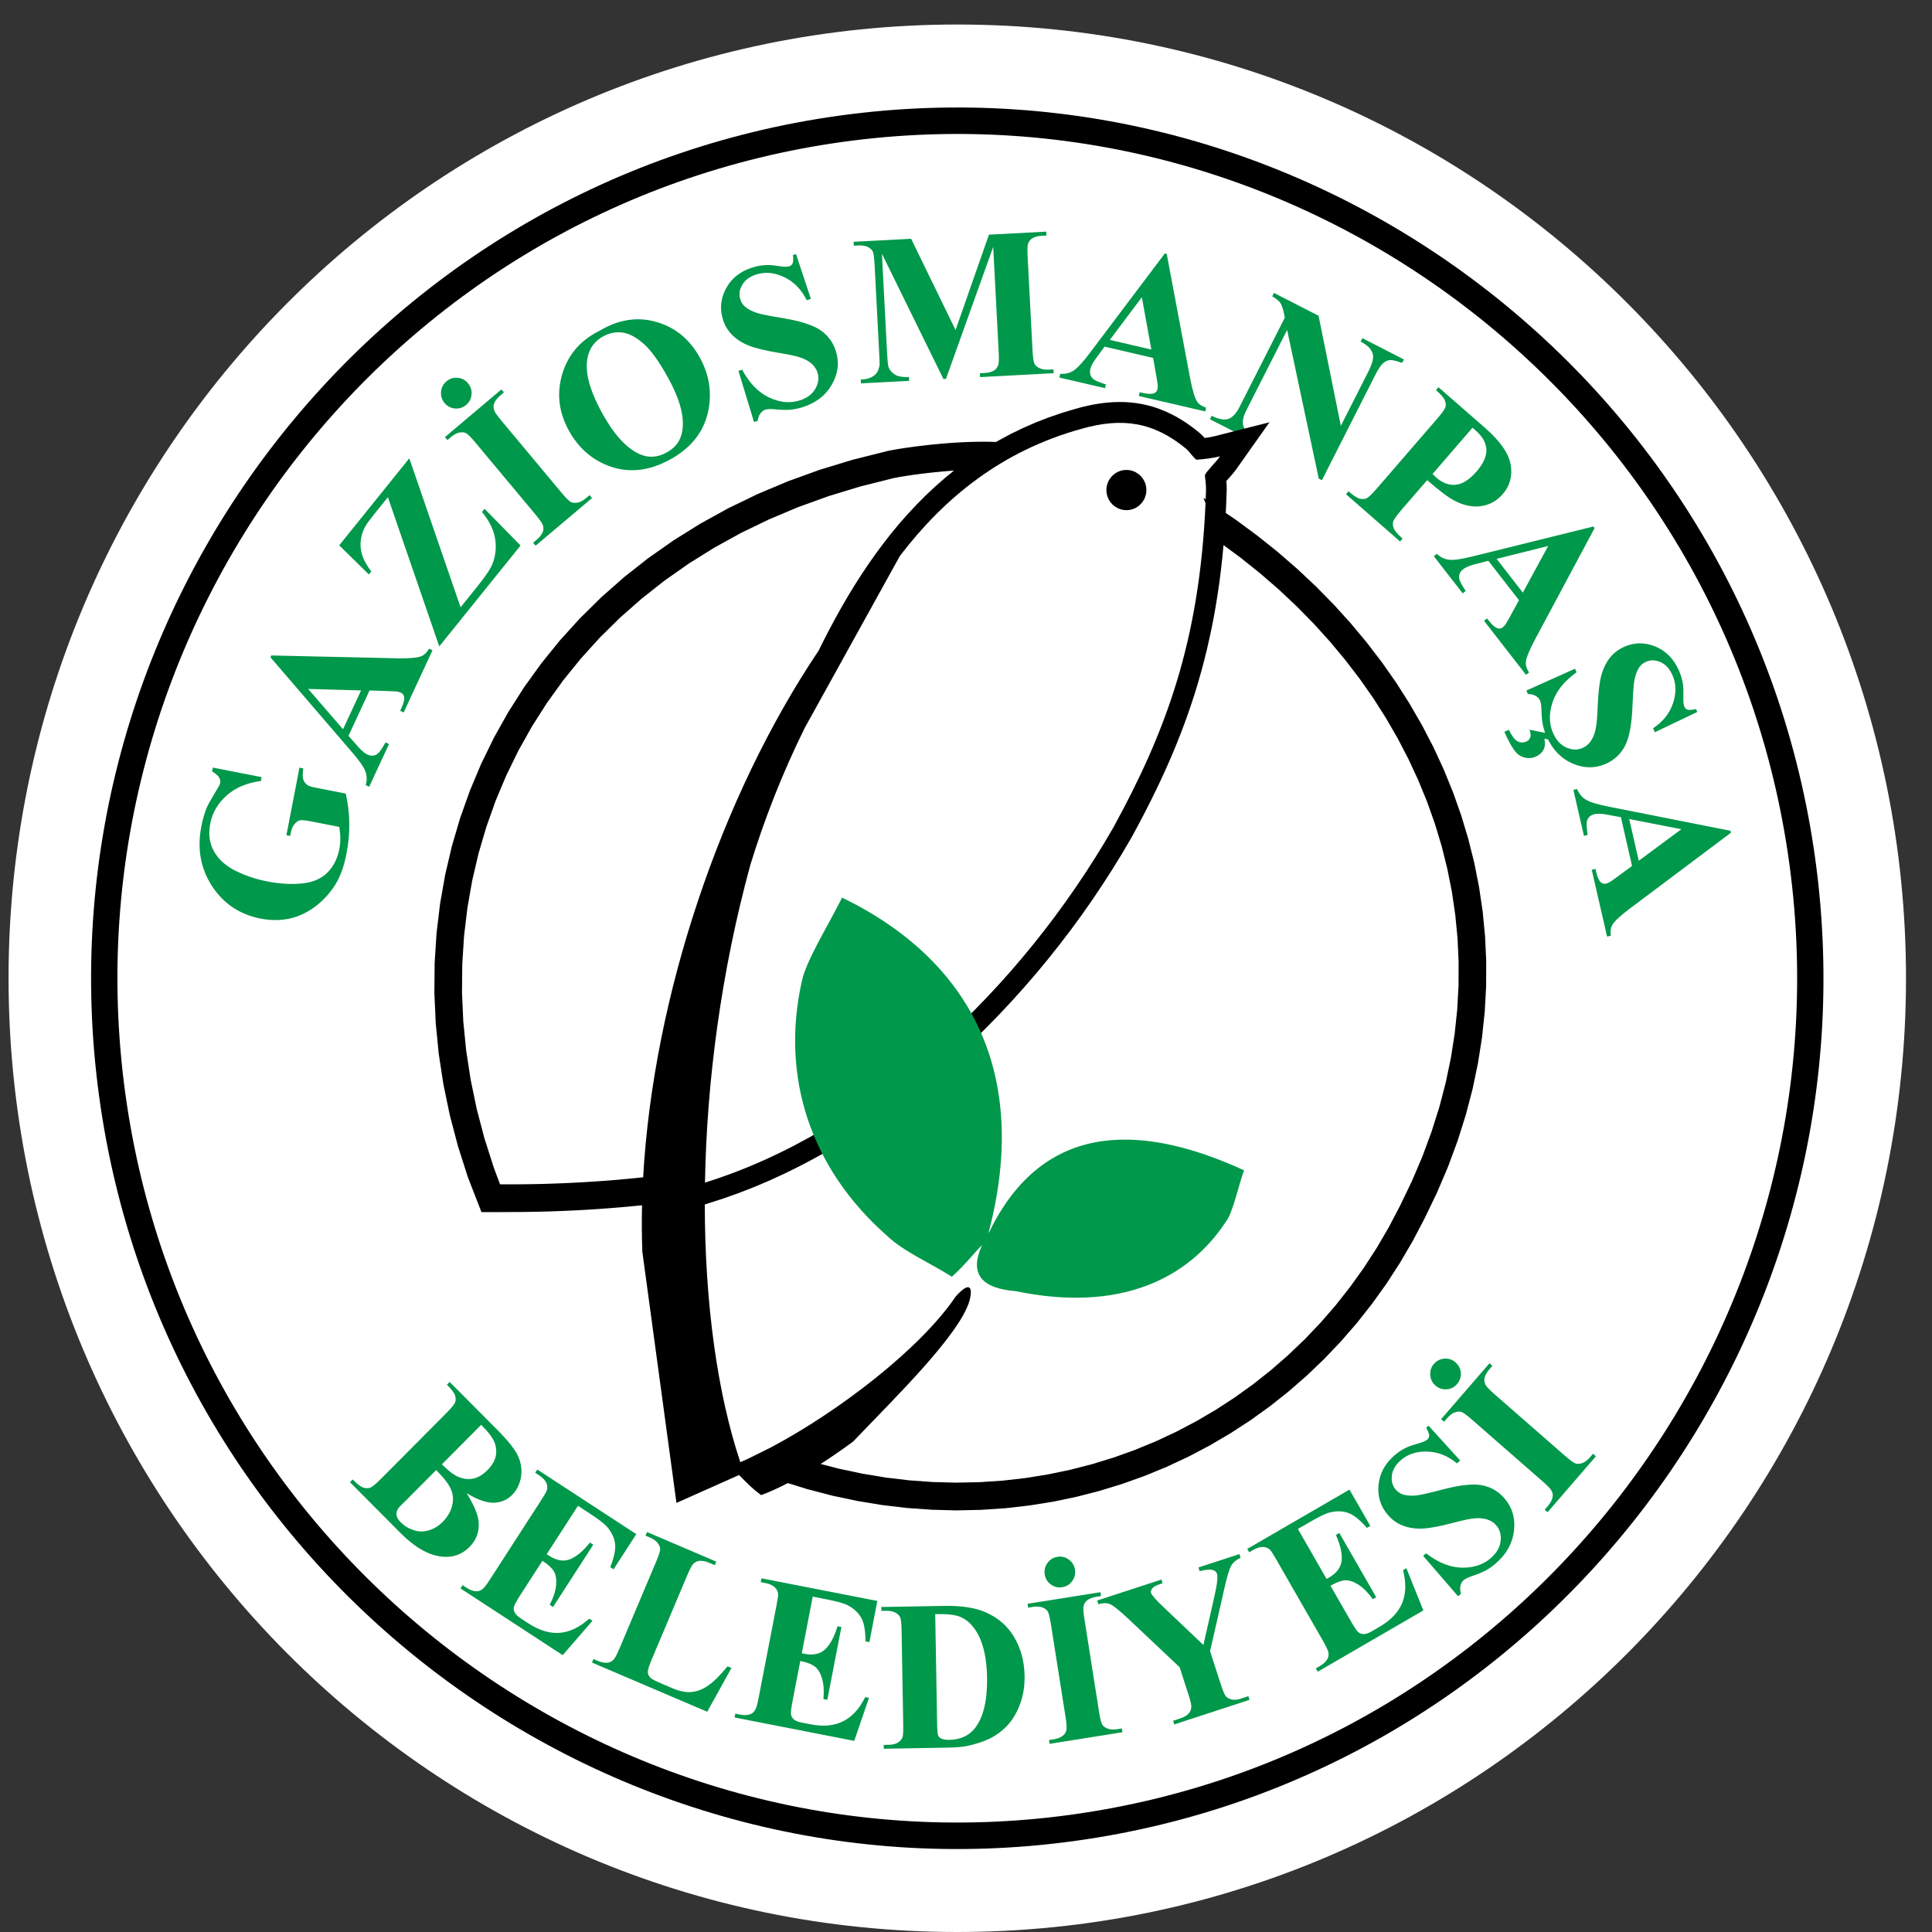
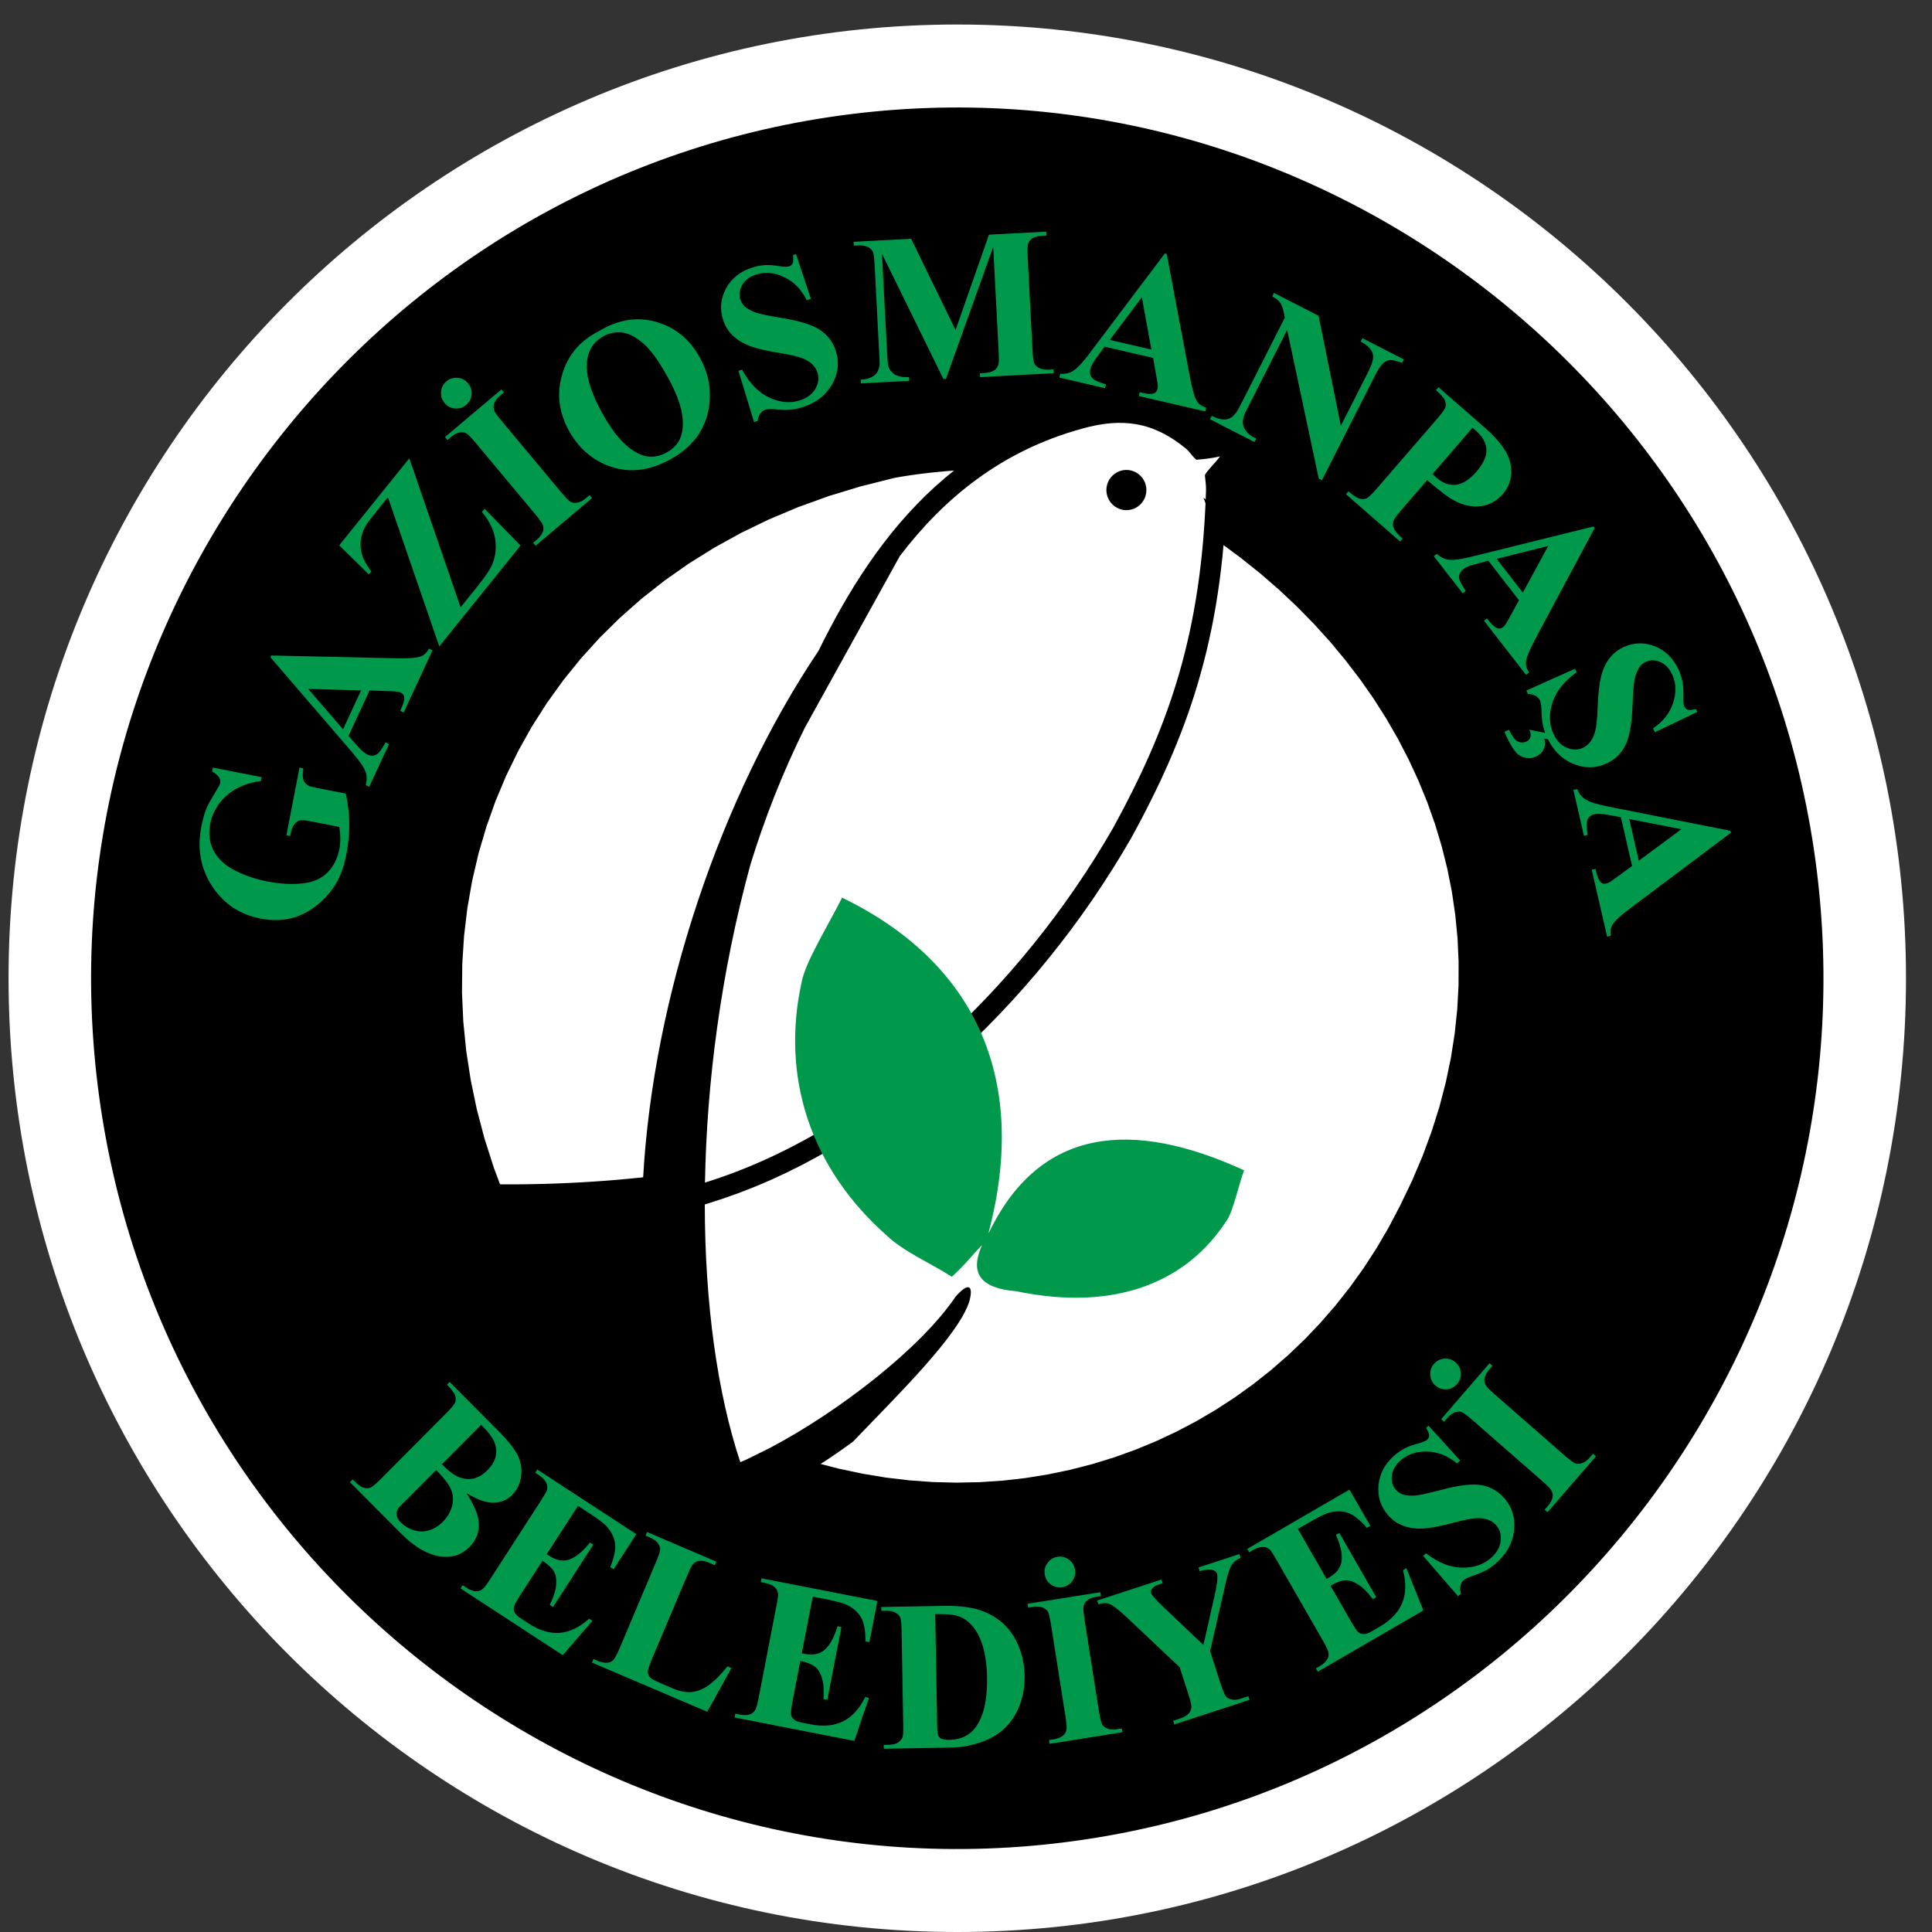
<svg xmlns="http://www.w3.org/2000/svg" version="1.1" id="Layer_1" x="0px" y="0px" width="800px" height="800px" viewBox="733.858 699.521 800 800" enable-background="new 733.858 699.521 800 800" xml:space="preserve">
  <rect x="733.858" y="699.521" width="800" height="800" fill="#333333" stroke="none" />
  <path fill="#FFFFFF" d="M1130.244,709.672c216.932,0,392.847,176.851,392.847,394.926c0,218.069-175.915,394.923-392.847,394.923  c-216.925,0-392.843-176.854-392.843-394.923C737.401,886.523,913.319,709.672,1130.244,709.672" />
  <path d="M1081.698,747.366c195.726-26.884,377.156,111.669,403.901,308.43c26.739,196.764-111.081,379.156-306.806,406.04  c-195.724,26.883-377.16-111.675-403.902-308.429C748.15,956.649,885.976,774.248,1081.698,747.366" />
-   <path fill="#FFFFFF" d="M1083.175,758.226c189.767-26.061,365.698,108.276,391.626,299.058  c25.921,190.776-107.713,367.625-297.48,393.681c-189.771,26.066-365.703-108.265-391.626-299.039  C759.767,961.143,893.401,784.292,1083.175,758.226" />
  <path fill="#00984A" d="M1412.437,1055.937l17.641-13.058l-21.605-4.228L1412.437,1055.937z M1409.658,1058.101l-4.624-20.201  l-6.104-1.119c-2.035-0.366-3.646-0.401-4.846-0.121c-1.602,0.366-2.628,1.292-3.076,2.765c-0.288,0.855-0.186,2.799,0.263,5.835  l-1.541,0.356l-4.363-19.025l1.547-0.356c0.783,1.979,2.019,3.48,3.713,4.467c1.68,1.005,4.914,1.98,9.693,2.905l50.103,9.923  l0.179,0.804l-41.91,31.447c-3.982,2.999-6.39,5.259-7.235,6.784c-0.66,1.179-0.847,2.646-0.594,4.417l-1.54,0.366l-6.366-27.681  l1.554-0.356l0.252,1.144c0.508,2.216,1.188,3.708,2.019,4.447c0.592,0.531,1.305,0.689,2.137,0.489  c0.505-0.115,0.997-0.314,1.496-0.616c0.248-0.106,1.188-0.78,2.855-1.993L1409.658,1058.101z M1375.867,1003.393l1.159,2.598  l-3.691-0.558c0.439,1.692,0.329,3.173-0.308,4.467c-0.643,1.269-1.72,2.258-3.254,2.95c-1.347,0.6-2.786,0.757-4.276,0.433  c-1.482-0.298-2.729-1.001-3.738-2.057c-1.534-1.721-3.194-4.595-4.974-8.681l1.856-0.829c1.26,2.585,2.472,4.182,3.65,4.799  c1.171,0.583,2.39,0.601,3.695,0.007c0.803-0.356,1.313-0.949,1.559-1.805c0.253-0.863,0.118-1.865-0.392-3.028L1375.867,1003.393z   M1436.664,994.331l-17.583,8.398l-0.729-1.64c4.135-2.746,6.897-6.227,8.286-10.448c1.382-4.206,1.307-8.043-0.238-11.515  c-1.185-2.696-2.846-4.513-4.964-5.435c-2.135-0.935-4.134-0.984-5.999-0.138c-1.161,0.512-2.103,1.269-2.762,2.23  c-0.909,1.309-1.575,3.091-2.033,5.312c-0.324,1.63-0.577,5.183-0.805,10.644c-0.29,7.658-1.321,13.178-3.076,16.59  c-1.762,3.386-4.407,5.86-7.914,7.44c-4.468,1.989-9.084,1.951-13.838-0.089c-4.753-2.066-8.33-5.781-10.702-11.157  c-0.745-1.68-1.298-3.367-1.627-5.025c-0.313-1.656-0.511-3.829-0.56-6.518c-0.049-1.504-0.253-2.656-0.61-3.46  c-0.306-0.686-0.88-1.309-1.744-1.833c-0.863-0.531-1.934-0.783-3.231-0.783l-0.632-1.456l20.13-9.021l0.654,1.463  c-5.16,3.702-8.479,7.85-9.99,12.509c-1.507,4.635-1.433,8.874,0.264,12.694c1.312,2.955,3.159,4.935,5.533,5.983  c2.37,1.041,4.624,1.083,6.743,0.133c1.271-0.571,2.34-1.45,3.22-2.655c0.874-1.205,1.552-2.713,2-4.568  c0.458-1.85,0.763-4.887,0.933-9.132c0.22-5.942,0.701-10.354,1.441-13.251c0.726-2.889,1.879-5.366,3.44-7.439  c1.56-2.072,3.593-3.673,6.084-4.788c4.241-1.904,8.564-1.948,12.946-0.158c4.381,1.813,7.619,5.102,9.727,9.862  c0.771,1.744,1.322,3.523,1.627,5.339c0.229,1.388,0.322,3.158,0.245,5.316c-0.059,2.157,0.059,3.605,0.372,4.305  c0.308,0.688,0.755,1.136,1.358,1.333c0.582,0.221,1.763,0.139,3.499-0.244L1436.664,994.331z M1364.436,944.917l10.498-19.321  l-21.36,5.339L1364.436,944.917z M1362.834,948.056l-12.693-16.34l-5.997,1.583c-1.998,0.531-3.475,1.183-4.441,1.945  c-1.299,1.016-1.837,2.291-1.627,3.82c0.103,0.886,1.019,2.605,2.693,5.161l-1.234,0.989l-11.963-15.38l1.252-0.984  c1.54,1.456,3.289,2.283,5.235,2.465c1.949,0.191,5.297-0.298,10.017-1.499l49.577-12.283l0.499,0.654l-24.776,46.31  c-2.337,4.406-3.565,7.476-3.692,9.225c-0.102,1.337,0.339,2.752,1.321,4.25l-1.256,0.977l-17.385-22.373l1.237-0.974l0.72,0.915  c1.391,1.796,2.635,2.861,3.702,3.181c0.746,0.226,1.459,0.074,2.152-0.46c0.391-0.322,0.762-0.716,1.085-1.195  c0.169-0.209,0.745-1.211,1.754-3.016L1362.834,948.056z M1343.582,876.641l-16.545,19.149c0.683,0.67,1.193,1.159,1.565,1.491  c2.642,2.3,5.354,3.289,8.15,2.957c2.797-0.325,5.643-2.148,8.499-5.462c2.848-3.287,4.204-6.324,4.094-9.097  c-0.11-2.773-1.586-5.392-4.426-7.879L1343.582,876.641z M1324.825,898.339l-10.627,12.277c-2.066,2.398-3.22,4.03-3.451,4.91  c-0.254,0.874-0.159,1.833,0.267,2.846c0.424,1.031,1.625,2.416,3.625,4.16l-1.034,1.203l-22.404-19.572l1.035-1.206  c2.049,1.789,3.591,2.799,4.661,3.045c1.049,0.251,1.98,0.209,2.803-0.14c0.822-0.366,2.264-1.738,4.34-4.136l24.858-28.749  c2.062-2.389,3.231-4.03,3.482-4.901c0.24-0.89,0.145-1.825-0.269-2.833c-0.405-1.021-1.627-2.411-3.645-4.175l1.034-1.208  l19.226,16.79c6.331,5.523,9.872,10.624,10.669,15.289c0.796,4.67-0.289,8.707-3.221,12.108c-2.49,2.881-5.502,4.554-9.051,5.043  c-3.542,0.5-7.186-0.255-10.963-2.226C1333.618,905.557,1329.841,902.708,1324.825,898.339 M1279.847,830.265l9.228,45.584  l11.396-22.487c1.576-3.132,2.22-5.478,1.883-7.05c-0.476-2.108-2.171-3.886-5.086-5.319l0.729-1.439l17.183,8.8l-0.727,1.44  c-2.356-0.844-4.002-1.228-4.992-1.176c-0.975,0.059-1.939,0.499-2.873,1.299c-0.932,0.797-2.031,2.44-3.279,4.902l-22.072,43.553  l-1.307-0.665l-13.099-61.573l-16.862,33.251c-1.524,3.011-1.879,5.375-1.023,7.139c0.812,1.758,2.127,3.092,3.871,3.995  l1.238,0.625l-0.722,1.425l-18.456-9.449l0.722-1.422c2.881,1.439,5.169,1.857,6.889,1.282c1.72-0.574,3.271-2.239,4.677-5.026  l18.716-36.912l-0.403-1.973c-0.408-1.941-0.917-3.348-1.542-4.236c-0.61-0.858-1.712-1.717-3.273-2.582l0.722-1.44  L1279.847,830.265z M1210.61,844.255l-3.938-21.658l-13.263,17.673L1210.61,844.255z M1211.333,847.719l-20.102-4.668l-3.666,5.018  c-1.212,1.673-1.958,3.111-2.23,4.327c-0.372,1.604,0,2.937,1.119,3.985c0.627,0.635,2.422,1.392,5.339,2.322l-0.356,1.55  l-18.929-4.396l0.373-1.555c2.101,0.158,3.98-0.302,5.607-1.391c1.627-1.083,3.934-3.587,6.847-7.504l30.836-40.91l0.806,0.184  l9.724,51.671c0.951,4.898,1.916,8.071,2.899,9.51c0.764,1.101,1.999,1.917,3.694,2.467l-0.357,1.555l-27.519-6.386l0.354-1.562  l1.135,0.263c2.202,0.516,3.829,0.559,4.856,0.15c0.729-0.308,1.186-0.884,1.382-1.729c0.118-0.507,0.152-1.039,0.1-1.614  c0-0.278-0.169-1.422-0.524-3.464L1211.333,847.719z M1129.535,836.171l13.824-39.481l23.723-1.25l0.087,1.607l-1.882,0.105  c-1.729,0.086-3.09,0.453-4.085,1.117c-0.702,0.451-1.236,1.159-1.625,2.116c-0.281,0.715-0.34,2.53-0.194,5.426l2.009,38.651  c0.169,2.994,0.424,4.858,0.777,5.602c0.358,0.731,1.035,1.34,2.035,1.857c1.006,0.523,2.32,0.74,3.965,0.654l1.896-0.104  l0.085,1.588l-30.464,1.614l-0.088-1.597l1.896-0.108c1.73-0.083,3.085-0.46,4.095-1.131c0.684-0.426,1.229-1.151,1.617-2.165  c0.261-0.694,0.339-2.522,0.177-5.476l-2.263-43.432l-19.568,54.648l-1.043,0.052l-25.474-51.889l2.151,41.284  c0.15,2.878,0.313,4.654,0.497,5.311c0.441,1.415,1.327,2.556,2.625,3.396c1.297,0.833,3.268,1.201,5.937,1.06l0.088,1.59  l-19.968,1.055l-0.083-1.596l0.604-0.028c1.292-0.049,2.483-0.332,3.577-0.834c1.091-0.499,1.908-1.153,2.447-1.911  c0.538-0.785,0.92-1.867,1.169-3.23c0.043-0.327-0.007-1.796-0.147-4.42l-1.924-37.097c-0.156-2.968-0.42-4.8-0.768-5.515  c-0.365-0.724-1.038-1.342-2.04-1.857c-1.007-0.502-2.331-0.715-3.957-0.626l-1.845,0.095l-0.09-1.606l23.819-1.252  L1129.535,836.171z M1063.472,804.732l6.152,18.564l-1.713,0.533c-2.203-4.459-5.308-7.632-9.299-9.536  c-3.991-1.891-7.781-2.295-11.41-1.174c-2.795,0.859-4.792,2.291-5.961,4.304c-1.188,1.998-1.478,3.987-0.875,5.951  c0.372,1.238,1.002,2.262,1.872,3.044c1.182,1.058,2.856,1.943,5,2.667c1.569,0.517,5.043,1.223,10.41,2.096  c7.517,1.23,12.842,2.93,16.002,5.102c3.124,2.171,5.25,5.101,6.375,8.799c1.424,4.694,0.835,9.301-1.769,13.791  c-2.611,4.502-6.725,7.607-12.321,9.328c-1.755,0.542-3.48,0.869-5.144,1.002c-1.679,0.113-3.857,0.032-6.517-0.227  c-1.488-0.14-2.647-0.076-3.489,0.182c-0.722,0.22-1.395,0.715-2.021,1.508c-0.625,0.804-1.013,1.839-1.162,3.131l-1.529,0.463  l-6.444-21.196l1.525-0.459c3.022,5.591,6.716,9.411,11.134,11.485c4.398,2.074,8.579,2.503,12.564,1.282  c3.071-0.94,5.256-2.547,6.577-4.788c1.319-2.242,1.632-4.492,0.962-6.716c-0.406-1.325-1.155-2.504-2.227-3.544  c-1.083-1.009-2.491-1.873-4.27-2.546c-1.781-0.677-4.73-1.358-8.902-2.04c-5.844-0.95-10.143-1.966-12.906-3.055  c-2.774-1.073-5.074-2.53-6.929-4.345c-1.854-1.8-3.196-4.019-3.991-6.644c-1.356-4.467-0.868-8.795,1.424-12.943  c2.325-4.145,5.967-6.981,10.931-8.505c1.811-0.549,3.634-0.882,5.465-0.966c1.396-0.056,3.159,0.067,5.271,0.408  c2.122,0.323,3.579,0.367,4.299,0.136c0.719-0.218,1.216-0.617,1.487-1.176c0.292-0.574,0.356-1.747,0.181-3.53L1063.472,804.732z   M983.539,838.856c-4.678,2.598-6.898,6.989-6.707,13.146c0.191,5.023,2.327,11.232,6.379,18.612  c4.84,8.758,9.932,14.376,15.304,16.863c3.748,1.742,7.549,1.533,11.393-0.605c2.586-1.449,4.4-3.28,5.44-5.503  c1.311-2.847,1.612-6.384,0.883-10.622c-0.719-4.234-2.65-9.203-5.795-14.898c-3.748-6.807-7.184-11.536-10.292-14.185  c-3.114-2.678-6.02-4.16-8.744-4.475C988.696,836.896,986.072,837.441,983.539,838.856 M981.744,836.701  c7.962-4.849,15.895-6.138,23.774-3.906c7.88,2.241,13.927,7.168,18.123,14.792c3.595,6.516,4.87,13.296,3.804,20.349  c-1.408,9.38-6.691,16.62-15.865,21.721c-9.177,5.119-18.007,5.939-26.487,2.475c-6.69-2.748-11.912-7.5-15.663-14.275  c-4.208-7.633-5.127-15.432-2.766-23.379C969.016,846.504,974.039,840.576,981.744,836.701 M918.718,857.434  c1.343-1.134,2.89-1.619,4.628-1.473c1.737,0.147,3.172,0.908,4.298,2.261c1.128,1.351,1.622,2.896,1.466,4.64  c-0.147,1.754-0.903,3.203-2.237,4.327c-1.348,1.131-2.879,1.621-4.628,1.474c-1.731-0.146-3.17-0.908-4.303-2.258  c-1.126-1.347-1.607-2.896-1.457-4.653C916.632,860.009,917.379,858.563,918.718,857.434 M977.989,904.54l1.021,1.218  l-23.381,19.731l-1.018-1.229l1.487-1.25c1.292-1.09,2.139-2.214,2.542-3.338c0.316-0.792,0.316-1.69-0.009-2.714  c-0.194-0.733-1.233-2.224-3.127-4.493L930.823,882.9c-1.921-2.305-3.247-3.638-3.967-4.01c-0.719-0.374-1.622-0.467-2.724-0.269  c-1.093,0.185-2.276,0.822-3.526,1.868l-1.49,1.255l-1.025-1.226l23.387-19.734l1.029,1.24l-1.492,1.257  c-1.292,1.089-2.151,2.196-2.55,3.32c-0.306,0.809-0.322,1.7-0.017,2.741c0.209,0.733,1.24,2.23,3.123,4.484l24.688,29.58  c1.914,2.289,3.246,3.615,3.974,3.989c0.737,0.36,1.654,0.44,2.741,0.256c1.108-0.182,2.283-0.804,3.536-1.857L977.989,904.54z   M903.343,889.3l21.23,61.686l6.994-8.684c3.306-4.104,5.374-7.184,6.179-9.24c1.342-3.309,1.72-6.832,1.126-10.501  c-0.604-3.693-2.411-7.366-5.439-11.053l1.059-1.309l14.918,15.203l-33.662,41.781l-21.27-61.773l-5.455,6.762  c-2.114,2.632-3.422,4.414-3.935,5.37c-0.974,1.806-1.598,3.754-1.84,5.836c-0.262,2.088-0.03,4.144,0.658,6.23  c0.703,2.066,1.928,4.246,3.697,6.543l-0.999,1.235l-12.286-12.054L903.343,889.3z M883.367,985.416l-21.899-0.623l14.438,16.703  L883.367,985.416z M886.876,985.433l-8.715,18.787l4.123,4.659c1.374,1.542,2.621,2.563,3.75,3.097  c1.483,0.696,2.856,0.6,4.113-0.29c0.747-0.488,1.854-2.084,3.354-4.753l1.442,0.672l-8.208,17.688l-1.439-0.672  c0.587-2.04,0.528-3.988-0.191-5.818c-0.705-1.833-2.665-4.612-5.878-8.286l-33.392-38.833l0.342-0.75l52.298,1.174  c4.97,0.093,8.249-0.197,9.861-0.874c1.226-0.516,2.276-1.554,3.171-3.113l1.439,0.669l-11.939,25.748l-1.442-0.681l0.49-1.063  c0.952-2.059,1.341-3.655,1.153-4.754c-0.15-0.766-0.607-1.341-1.4-1.708c-0.464-0.216-0.978-0.367-1.548-0.438  c-0.265-0.06-1.417-0.12-3.485-0.202L886.876,985.433z M821.99,1017.363l20.196,3.95l-0.3,1.583  c-5.902,0.821-10.647,2.836-14.249,6.075c-3.609,3.23-5.858,7.098-6.724,11.602c-0.834,4.313-0.314,8.133,1.534,11.454  c1.869,3.335,4.817,6.017,8.902,8.046c4.088,2.039,8.401,3.496,12.931,4.377c5.499,1.075,10.44,1.36,14.837,0.871  c4.388-0.478,7.841-1.986,10.35-4.524c2.507-2.522,4.147-5.784,4.923-9.771c0.266-1.398,0.399-2.844,0.374-4.352  c0-1.517-0.15-3.097-0.42-4.745l-11.923-2.338c-2.246-0.439-3.744-0.558-4.456-0.376c-0.722,0.186-1.458,0.709-2.178,1.583  c-0.722,0.868-1.226,2-1.496,3.397l-0.283,1.474l-1.557-0.293l5.409-27.992l1.561,0.295c-0.269,2.144-0.269,3.68,0,4.607  c0.293,0.916,0.895,1.707,1.813,2.356c0.475,0.364,1.771,0.74,3.861,1.148l11.921,2.331c0.918,3.995,1.416,8.076,1.466,12.219  c0.071,4.135-0.313,8.35-1.146,12.63c-1.049,5.473-2.681,9.867-4.842,13.19c-2.186,3.321-4.735,6.134-7.676,8.417  c-2.954,2.288-6.084,3.926-9.397,4.893c-4.278,1.216-8.824,1.364-13.642,0.423c-8.617-1.688-15.316-6.152-20.085-13.409  c-4.762-7.248-6.258-15.492-4.471-24.729c0.547-2.86,1.267-5.399,2.161-7.606c0.479-1.198,1.512-3.087,3.098-5.685  c1.597-2.573,2.457-4.12,2.549-4.635c0.157-0.792,0-1.577-0.44-2.374c-0.448-0.792-1.423-1.631-2.914-2.511L821.99,1017.363z" />
  <path fill="#00984A" d="M1327.635,1264.272c1.152-1.321,2.602-2.055,4.338-2.173c1.748-0.121,3.274,0.392,4.594,1.55  c1.323,1.159,2.051,2.607,2.187,4.36c0.102,1.748-0.406,3.291-1.56,4.618c-1.144,1.329-2.593,2.062-4.34,2.18  c-1.729,0.121-3.277-0.397-4.59-1.539c-1.322-1.168-2.051-2.617-2.169-4.371C1325.976,1267.144,1326.483,1265.595,1327.635,1264.272   M1393.508,1301.471l1.193,1.058l-20.021,23.161l-1.204-1.05l1.28-1.473c1.112-1.286,1.771-2.521,1.992-3.697  c0.196-0.845,0.052-1.72-0.439-2.666c-0.291-0.699-1.553-2.011-3.771-3.952l-28.989-25.325c-2.253-1.985-3.771-3.092-4.548-3.332  c-0.764-0.262-1.67-0.204-2.74,0.17c-1.031,0.36-2.1,1.16-3.186,2.395l-1.261,1.466l-1.213-1.055l20.032-23.161l1.202,1.055  l-1.271,1.48c-1.108,1.28-1.787,2.516-1.999,3.682c-0.188,0.843-0.051,1.739,0.406,2.709c0.322,0.69,1.576,2.012,3.78,3.944  l28.977,25.324c2.271,1.969,3.781,3.075,4.554,3.323c0.786,0.238,1.702,0.171,2.752-0.178c1.068-0.358,2.138-1.16,3.203-2.396  L1393.508,1301.471z M1325.366,1289.852l13.131,14.456l-1.336,1.168c-3.813-3.17-7.946-4.787-12.363-4.892  c-4.415-0.117-8.042,1.082-10.887,3.579c-2.22,1.935-3.46,4.055-3.712,6.372c-0.271,2.324,0.261,4.25,1.61,5.809  c0.839,0.963,1.829,1.635,2.939,2.003c1.508,0.477,3.397,0.621,5.634,0.399c1.651-0.169,5.102-0.955,10.372-2.334  c7.354-1.969,12.922-2.591,16.676-1.892c3.746,0.698,6.864,2.514,9.389,5.435c3.203,3.696,4.525,8.146,3.964,13.314  c-0.567,5.18-3.059,9.703-7.473,13.56c-1.381,1.219-2.829,2.225-4.304,3.024c-1.49,0.784-3.5,1.602-6.033,2.445  c-1.424,0.486-2.455,1.022-3.116,1.595c-0.569,0.5-1.002,1.233-1.239,2.213c-0.254,0.987-0.188,2.097,0.202,3.338l-1.202,1.05  l-14.473-16.729l1.204-1.047c5.032,3.867,9.946,5.843,14.829,5.935c4.845,0.095,8.845-1.218,11.997-3.959  c2.424-2.131,3.771-4.48,4.058-7.062c0.306-2.59-0.314-4.78-1.838-6.533c-0.897-1.058-2.067-1.815-3.475-2.317  c-1.391-0.495-3.025-0.698-4.932-0.588c-1.881,0.101-4.863,0.689-8.947,1.781c-5.727,1.516-10.065,2.35-13.024,2.486  c-2.973,0.146-5.66-0.248-8.092-1.141c-2.422-0.887-4.532-2.371-6.328-4.448c-3.059-3.508-4.355-7.664-3.934-12.401  c0.451-4.738,2.619-8.809,6.535-12.232c1.433-1.252,2.965-2.3,4.6-3.117c1.264-0.631,2.916-1.228,4.975-1.788  c2.083-0.58,3.424-1.124,3.999-1.62c0.561-0.503,0.864-1.074,0.882-1.687c0.025-0.646-0.389-1.745-1.253-3.304L1325.366,1289.852z   M1271.289,1332.639l11.878,20.69l1.003-0.576c3.219-1.859,4.946-4.217,5.243-7.081c0.281-2.861-0.534-6.38-2.383-10.562  l1.409-0.826l15.286,26.619l-1.407,0.816c-1.983-2.733-3.967-4.733-5.99-6.039c-2.027-1.286-3.84-1.874-5.485-1.787  c-1.624,0.109-3.649,0.859-6.057,2.255l8.229,14.319c1.609,2.803,2.695,4.43,3.297,4.925c0.584,0.493,1.332,0.748,2.201,0.767  c0.874,0.044,2.026-0.367,3.481-1.208l3.018-1.757c4.722-2.743,7.872-6.04,9.456-9.897c1.593-3.843,1.703-8.383,0.365-13.604  l1.383-0.8l7.015,17.479l-43.707,25.365l-0.795-1.37l1.677-0.972c1.458-0.858,2.49-1.807,3.067-2.861  c0.465-0.715,0.611-1.602,0.465-2.667c-0.057-0.75-0.821-2.394-2.295-4.967l-19.2-33.442c-1.322-2.291-2.187-3.661-2.616-4.115  c-0.747-0.723-1.604-1.131-2.543-1.225c-1.366-0.145-2.85,0.246-4.484,1.201l-1.677,0.979l-0.806-1.398l42.324-24.558l8.629,15.025  l-1.407,0.819c-2.832-3.245-5.347-5.298-7.584-6.132c-2.213-0.854-4.736-0.955-7.553-0.307c-1.656,0.341-4.385,1.634-8.216,3.866  L1271.289,1332.639z M1247.072,1343.032l0.491,1.532c-1.745,0.826-2.99,1.822-3.701,2.974c-1.001,1.603-2.138,5.46-3.432,11.55  l-5.502,24.142l4.366,13.51c0.939,2.877,1.658,4.625,2.185,5.222c0.525,0.605,1.315,1.013,2.372,1.271  c1.076,0.255,2.339,0.144,3.815-0.343l3.1-1.021l0.491,1.516l-31.157,10.188l-0.482-1.516l2.906-0.956  c1.635-0.542,2.84-1.258,3.601-2.143c0.576-0.615,0.934-1.449,1.034-2.532c0.101-0.741-0.306-2.529-1.22-5.342l-3.61-11.192  l-20.803-19.644c-4.124-3.885-6.837-6.057-8.191-6.54c-1.34-0.502-2.88-0.46-4.659,0.094l-0.502-1.543l26.615-8.68l0.49,1.524  l-1.185,0.393c-1.608,0.526-2.669,1.115-3.153,1.807c-0.492,0.67-0.645,1.259-0.473,1.787c0.321,0.99,2.202,3.116,5.677,6.372  l16.014,15.212l4.55-20.101c1.146-4.925,1.501-8.06,1.07-9.414c-0.231-0.733-0.781-1.225-1.655-1.49  c-1.136-0.392-2.997-0.24-5.507,0.437l-0.501-1.534L1247.072,1343.032z M1171.726,1344.163c1.72-0.279,3.304,0.104,4.71,1.142  c1.426,1.03,2.255,2.421,2.527,4.157c0.28,1.729-0.095,3.323-1.119,4.735c-1.016,1.433-2.405,2.276-4.142,2.54  c-1.731,0.291-3.298-0.094-4.711-1.126c-1.417-1.021-2.264-2.435-2.535-4.156c-0.271-1.745,0.102-3.32,1.136-4.736  C1168.616,1345.287,1169.999,1344.437,1171.726,1344.163 M1198.391,1415.24l0.249,1.567l-30.152,4.797l-0.243-1.577l1.916-0.297  c1.668-0.273,2.973-0.793,3.896-1.562c0.668-0.501,1.127-1.276,1.365-2.316c0.22-0.723,0.092-2.546-0.358-5.459l-6.015-38.146  c-0.474-2.956-0.914-4.787-1.355-5.478c-0.424-0.698-1.146-1.243-2.188-1.634c-1.033-0.41-2.372-0.487-3.981-0.231l-1.916,0.314  l-0.251-1.6l30.146-4.796l0.256,1.592l-1.916,0.307c-1.68,0.256-2.974,0.769-3.898,1.533c-0.678,0.519-1.143,1.286-1.406,2.324  c-0.203,0.743-0.085,2.566,0.374,5.462l6.008,38.134c0.464,2.965,0.922,4.789,1.345,5.486c0.458,0.691,1.196,1.237,2.229,1.628  c1.05,0.434,2.382,0.502,3.983,0.24L1198.391,1415.24z M1121.112,1367.887l0.795,45.805c0.044,2.417,0.184,3.891,0.421,4.444  c0.24,0.536,0.632,0.955,1.178,1.235c0.778,0.418,1.912,0.604,3.384,0.588c4.779-0.084,8.415-1.79,10.89-5.126  c3.359-4.516,4.958-11.426,4.799-20.777c-0.136-7.539-1.415-13.527-3.848-17.998c-1.923-3.477-4.363-5.829-7.302-7.047  C1129.333,1368.145,1125.898,1367.776,1121.112,1367.887 M1099.811,1423.639l-0.034-1.592l1.942-0.034  c1.69-0.035,2.992-0.324,3.878-0.878c0.911-0.561,1.554-1.293,1.97-2.231c0.25-0.605,0.347-2.43,0.295-5.451l-0.67-38.604  c-0.049-2.999-0.245-4.874-0.58-5.622c-0.32-0.742-0.966-1.389-1.953-1.927c-0.953-0.553-2.265-0.816-3.904-0.784l-1.934,0.035  l-0.037-1.609l26.134-0.453c6.987-0.116,12.611,0.733,16.897,2.565c5.227,2.24,9.235,5.698,11.999,10.385  c2.762,4.699,4.203,10.025,4.304,15.997c0.068,4.13-0.525,7.94-1.778,11.439c-1.273,3.5-2.925,6.396-4.975,8.696  c-2.06,2.31-4.439,4.174-7.16,5.589c-2.719,1.415-6.062,2.529-10.001,3.356c-1.742,0.377-4.497,0.596-8.266,0.663L1099.811,1423.639  z M1070.385,1360.654l-4.527,23.469l1.144,0.213c3.632,0.715,6.475,0.087,8.567-1.89c2.07-1.968,3.765-5.164,5.092-9.541  l1.605,0.315l-5.838,30.162l-1.605-0.308c0.301-3.354,0.103-6.184-0.573-8.499c-0.685-2.31-1.669-3.97-2.979-4.967  c-1.292-0.995-3.303-1.771-6.037-2.31l-3.135,16.246c-0.614,3.168-0.856,5.119-0.719,5.884c0.122,0.769,0.512,1.449,1.154,2.029  c0.642,0.612,1.779,1.063,3.429,1.388l3.418,0.657c5.351,1.054,9.88,0.646,13.586-1.229c3.712-1.84,6.758-5.188,9.161-10.017  l1.555,0.307l-6.101,17.818l-49.553-9.686l0.305-1.574l1.897,0.375c1.671,0.324,3.063,0.291,4.195-0.119  c0.807-0.238,1.499-0.809,2.073-1.705c0.452-0.604,0.962-2.366,1.518-5.264l7.333-37.896c0.494-2.615,0.729-4.227,0.712-4.849  c-0.091-1.038-0.47-1.916-1.119-2.589c-0.929-1.022-2.31-1.694-4.174-2.053l-1.901-0.381l0.306-1.571l47.972,9.371l-3.296,17.037  l-1.607-0.308c-0.015-4.326-0.57-7.529-1.705-9.643c-1.124-2.087-2.954-3.84-5.504-5.212c-1.476-0.826-4.389-1.644-8.729-2.505  L1070.385,1360.654z M1036.73,1390.214l-10.02,18.109l-47.729-20.374l0.614-1.466l1.786,0.768c1.551,0.655,2.941,0.91,4.124,0.746  c0.839-0.066,1.64-0.476,2.403-1.225c0.545-0.511,1.407-2.113,2.55-4.831l15.002-35.545c1.173-2.761,1.753-4.549,1.762-5.374  c-0.009-0.81-0.339-1.664-1.017-2.557c-0.656-0.896-1.74-1.66-3.245-2.31l-1.796-0.757l0.627-1.49l28.665,12.25l-0.622,1.463  l-2.334-0.986c-1.571-0.674-2.932-0.937-4.121-0.785c-0.845,0.094-1.648,0.484-2.438,1.228c-0.556,0.509-1.408,2.129-2.549,4.829  l-14.537,34.432c-1.168,2.769-1.754,4.592-1.763,5.477c0.009,0.904,0.381,1.738,1.157,2.496c0.557,0.536,2.104,1.319,4.64,2.394  l4.477,1.908c2.856,1.226,5.448,1.735,7.782,1.543c2.318-0.198,4.636-1.083,6.945-2.685c2.318-1.584,4.978-4.233,8.024-7.955  L1036.73,1390.214z M973.188,1323.04l-12.953,20.033l0.98,0.63c3.105,2.03,5.978,2.521,8.652,1.483  c2.664-1.048,5.423-3.372,8.278-6.935l1.373,0.902l-16.655,25.776l-1.368-0.903c1.525-3.006,2.401-5.689,2.634-8.073  c0.22-2.42-0.076-4.31-0.9-5.743c-0.832-1.413-2.421-2.876-4.747-4.411l-8.958,13.867c-1.755,2.718-2.699,4.439-2.866,5.197  c-0.164,0.758-0.063,1.525,0.322,2.316c0.352,0.8,1.247,1.651,2.661,2.572l2.914,1.909c4.577,2.988,8.924,4.309,13.063,3.983  c4.125-0.322,8.197-2.282,12.223-5.858l1.339,0.877l-12.311,14.217l-42.33-27.634l0.86-1.337l1.631,1.064  c1.425,0.919,2.733,1.408,3.923,1.457c0.852,0.08,1.7-0.178,2.569-0.799c0.644-0.385,1.769-1.834,3.368-4.312l20.917-32.378  c1.439-2.224,2.256-3.637,2.464-4.224c0.313-0.988,0.272-1.95-0.066-2.829c-0.48-1.286-1.515-2.428-3.098-3.467l-1.634-1.064  l0.866-1.345l40.99,26.754l-9.403,14.558l-1.373-0.885c1.595-4.022,2.272-7.207,2.006-9.591c-0.262-2.359-1.313-4.669-3.159-6.899  c-1.06-1.331-3.446-3.188-7.161-5.609L973.188,1323.04z M914.46,1308.252l-13.244,13.305l-1.559,1.507  c-1.094,1.101-1.649,2.207-1.649,3.341c0.009,1.106,0.555,2.22,1.649,3.331c1.623,1.633,3.47,2.774,5.572,3.424  c2.097,0.665,4.196,0.665,6.293,0.018c2.103-0.633,3.985-1.809,5.671-3.503c1.931-1.935,3.22-4.13,3.859-6.567  c0.626-2.437,0.479-4.743-0.488-6.934C919.628,1313.994,917.582,1311.335,914.46,1308.252 M916.844,1305.865  c2.873,2.883,5.308,4.704,7.339,5.417c2.024,0.733,3.981,0.872,5.9,0.429c1.903-0.443,3.776-1.602,5.596-3.435  c1.823-1.829,2.952-3.696,3.412-5.613c0.439-1.889,0.295-3.8-0.423-5.765c-0.732-1.969-2.589-4.422-5.573-7.386L916.844,1305.865z   M927.088,1317.827c3.013,4.856,4.652,8.74,4.94,11.636c0.417,4.146-0.833,7.683-3.782,10.646c-3.099,3.12-6.916,4.456-11.435,3.988  c-5.528-0.615-11.221-3.859-17.054-9.737l-20.988-21.092l1.119-1.123c1.911,1.915,3.377,3.039,4.429,3.354  c1.033,0.325,1.97,0.349,2.809,0.054c0.852-0.298,2.382-1.568,4.617-3.81l26.783-26.935c2.237-2.247,3.509-3.797,3.81-4.659  c0.313-0.857,0.287-1.804-0.062-2.844c-0.328-1.047-1.455-2.503-3.342-4.402l1.123-1.142l19.799,19.896  c4.718,4.756,7.659,8.554,8.783,11.363c1.135,2.845,1.424,5.656,0.886,8.477c-0.539,2.836-1.764,5.204-3.649,7.08  c-1.995,2.017-4.482,3.074-7.479,3.186C935.413,1321.881,931.64,1320.569,927.088,1317.827" />
-   <path d="M999.71,1198.605c-0.147,6.491-0.113,12.904,0.122,19.218l14.134,104.023l25.9-11.55c4.479,4.428,5.076,5.229,9.13,8.328  c3.313-1.189,7.07-2.895,11.071-4.991l7.938,2.471l10.359,2.708l10.36,2.2l10.346,1.711l10.314,1.217l10.275,0.733l10.21,0.274  l10.152-0.222l10.064-0.666l9.965-1.142l9.865-1.567l9.743-2.044l9.609-2.47l9.439-2.913l9.295-3.331l9.125-3.756l8.922-4.183  l8.729-4.593l8.497-4.992l8.29-5.382l8.048-5.784l7.778-6.16l7.516-6.551l7.236-6.914l6.939-7.284l6.637-7.641l6.303-7.997  l5.981-8.341l5.618-8.687l5.27-9.016l4.881-9.311l5.153-10.706l4.576-10.758l3.965-10.743l3.39-10.74l2.796-10.716l2.22-10.684  l1.669-10.629l1.118-10.582l0.577-10.511l0.034-10.431l-0.484-10.345l-0.99-10.248l-1.5-10.136l-1.982-10.005l-2.475-9.886  l-2.931-9.733l-3.389-9.586l-3.848-9.422l-4.272-9.255l-4.711-9.06l-5.126-8.872l-5.522-8.671l-5.924-8.456l-6.304-8.241  l-6.678-7.998l-7.033-7.763l-7.39-7.518l-7.727-7.25l-8.065-6.998l-8.382-6.694l-8.693-6.422l-4.433-3.017l0.18-3.402l0.209-5.766  l0.018-0.501v-0.494l-0.018-0.481l-0.013-0.467l-0.018-0.473l-0.036-0.482l-0.034-0.468l-0.032-0.464l-0.018-0.208l0.278-0.316  l0.485-0.531l0.49-0.558l0.518-0.593l0.533-0.607l0.543-0.64l0.54-0.677l0.551-0.716l13.938-19.7l-22.774,5.783l-0.161,0.044  l-0.18,0.048l-0.186,0.033l-0.204,0.042l-0.211,0.042l-0.229,0.044l-0.237,0.055l-0.244,0.042l-0.265,0.044l-0.272,0.042  l-0.271,0.046l-0.271,0.042l-0.287,0.044l-0.289,0.042l-0.289,0.046l-0.286,0.035l-0.203,0.025l-0.323-0.375l-0.424-0.447  l-0.467-0.468l-0.514-0.49l-0.534-0.452l-1.442-1.162l-1.433-1.092l-1.447-1.048l-1.449-0.992l-1.476-0.932l-1.472-0.891  l-1.501-0.838l-1.517-0.775l-1.509-0.716l-1.55-0.674l-1.55-0.607l-1.561-0.552l-1.583-0.497l-1.594-0.436l-1.601-0.373l-1.62-0.325  l-1.617-0.258l-1.637-0.214l-1.636-0.145l-1.651-0.098l-1.66-0.033l-1.669,0.018l-1.661,0.059l-1.66,0.123l-1.696,0.167  l-1.677,0.217l-1.694,0.264l-1.712,0.303l-1.694,0.358l-1.729,0.391l-1.729,0.448l-1.745,0.475l-5.652,1.688l-5.566,1.909  l-5.406,2.103l-5.237,2.291l-5.074,2.472l-4.925,2.646l-1.048,0.625l-0.289-0.017l-2.236-0.067l-2.255-0.027l-2.271,0.01  l-2.293,0.042l-2.287,0.069l-2.292,0.098l-2.284,0.127l-2.263,0.148l-2.229,0.168l-2.199,0.181l-2.147,0.202l-2.102,0.206  l-2.029,0.231l-1.97,0.227l-1.894,0.233l-1.795,0.247l-1.708,0.233l-1.605,0.236l-1.493,0.224l-1.38,0.231l-1.251,0.217  l-1.117,0.202l-0.987,0.189l-0.892,0.202l-14.083,3.531l-13.635,4.152l-13.134,4.75l-12.633,5.318l-12.12,5.86l-11.602,6.403  l-11.073,6.907l-10.533,7.397l-9.979,7.858l-9.431,8.324l-8.858,8.738l-8.295,9.142l-7.706,9.528l-7.125,9.889l-6.513,10.234  l-5.92,10.556l-5.3,10.846l-4.676,11.134l-4.055,11.373l-3.412,11.618l-2.767,11.828l-2.117,12.01l-1.458,12.183l-0.788,12.328  l-0.115,12.457l0.568,12.557l1.246,12.642l1.944,12.701l2.648,12.733l3.355,12.752l4.065,12.753l5.672,14.582l12.027-0.017  l-0.008-0.017h1.941l2.855-0.019l2.873-0.041l2.887-0.053l2.907-0.059l2.925-0.085l2.933-0.104l2.951-0.118l2.957-0.134l2.971-0.139  l2.973-0.171l2.978-0.187l2.984-0.196l2.988-0.222l2.979-0.229l2.988-0.248l2.973-0.273l2.98-0.279L999.71,1198.605z" />
  <path fill="#FFFFFF" d="M1072.834,968.936c-40.594,60.369-68.461,143.362-72.658,218.074l-1.111,0.111l-2.897,0.301l-2.908,0.28  l-2.915,0.256l-2.915,0.256l-2.914,0.23l-2.93,0.213l-2.913,0.188l-2.923,0.187l-2.906,0.152l-2.908,0.154l-2.897,0.128l-2.89,0.111  l-2.873,0.102l-2.863,0.085l-2.848,0.06l-2.825,0.051l-2.814,0.036l-2.783,0.018l-2.767,0.007l-2.738-0.007l-0.72-0.011l-2.568-6.83  l-3.892-12.182l-3.203-12.182l-2.518-12.147l-1.855-12.096l-1.189-12.009l-0.539-11.944l0.115-11.823l0.744-11.694l1.383-11.56  l2.004-11.38l2.617-11.203l3.235-10.988l3.827-10.776l4.436-10.529l5.012-10.263l5.596-9.987l6.172-9.684l6.742-9.369l7.305-9.029  l7.854-8.672l8.406-8.284l8.956-7.892l9.491-7.479l10.015-7.035l10.549-6.576l11.062-6.108l11.575-5.602l12.088-5.084l12.59-4.553  l13.083-3.986l13.604-3.422l0.608-0.123l0.821-0.163l1.001-0.183l1.135-0.191l1.285-0.214l1.397-0.216l1.524-0.226l1.623-0.224  l1.72-0.227l1.806-0.222l1.88-0.226l1.953-0.208l2.004-0.2l2.06-0.192l2.099-0.182l2.125-0.16l0.225-0.014l-3.81,3.112l-4.022,3.53  l-3.892,3.646l-3.744,3.771l-3.627,3.879l-3.499,3.978l-3.375,4.067l-3.253,4.162l-3.151,4.238l-3.039,4.317l-2.933,4.379  l-2.838,4.448l-2.734,4.493l-2.65,4.553l-2.564,4.595l-2.478,4.635l-2.416,4.667L1072.834,968.936z" />
  <path fill="#FFFFFF" d="M1073.663,1305.714c4.53-2.896,9.094-6.05,13.456-9.284c17.449-18.264,43.974-44.066,48.185-58.266  c1.708-6.593-0.537-7.692-5.779-1.706c-14.387,21.34-48.117,47.423-76.643,62.508l-9.328,4.616c-1.06,0.496-2.118,0.963-3.146,1.407  c-9.47-28.375-14.668-65.565-14.712-106.725l7.628-2.454l6.595-2.342l6.544-2.557l6.497-2.769l6.448-2.989l6.387-3.178l6.333-3.382  l6.274-3.568l6.212-3.741l6.134-3.933l6.076-4.1l5.996-4.268l5.927-4.429l5.838-4.592l5.754-4.735l5.672-4.882l5.579-5.026  l5.49-5.16l5.398-5.291l5.296-5.435l5.186-5.537l5.085-5.654l4.982-5.768l4.854-5.875l4.744-5.975l4.644-6.069l4.5-6.158  l4.381-6.246l4.236-6.332l4.127-6.401l3.982-6.475l3.871-6.592l2.137-3.953l2.051-3.845l1.989-3.854l1.951-3.868l1.906-3.872  l1.864-3.89l1.796-3.908l1.763-3.931l1.702-3.971l1.651-3.996l1.593-4.041l1.546-4.071l1.489-4.126l1.424-4.169l1.373-4.221  l1.305-4.286l1.235-4.338l1.187-4.409l1.129-4.481l1.042-4.553l1-4.627l0.924-4.708l0.854-4.797l0.78-4.886l0.729-4.968l0.643-5.078  l0.576-5.177l0.484-5.085l7.108,5.246l8.034,6.426l7.728,6.69l7.389,6.947l7.064,7.186l6.722,7.415l6.361,7.642l6.017,7.85  l5.645,8.049l5.252,8.253l4.863,8.426l4.467,8.612l4.058,8.766l3.646,8.921l3.217,9.073l2.773,9.208l2.328,9.336l1.883,9.456  l1.406,9.569l0.94,9.673l0.447,9.762l-0.031,9.853l-0.544,9.926l-1.05,10.003l-1.575,10.066l-2.111,10.103l-2.649,10.163  l-3.221,10.195l-3.771,10.222l-4.357,10.257l-4.956,10.29l-4.66,8.893l-4.999,8.562l-5.34,8.238l-5.667,7.904l-5.974,7.581  l-6.289,7.24l-6.565,6.899l-6.857,6.541l-7.1,6.194l-7.379,5.833l-7.602,5.469l-7.847,5.105l-8.049,4.726l-8.255,4.337l-8.447,3.953  l-8.635,3.561l-8.795,3.158l-8.948,2.751l-9.092,2.344l-9.228,1.925l-9.338,1.508l-9.436,1.073l-9.553,0.639l-9.62,0.195  l-9.695-0.246l-9.744-0.699l-9.795-1.157l-9.827-1.638l-9.851-2.093L1073.663,1305.714z" />
  <path fill="#FFFFFF" d="M1232.177,905.637l0.932,0.64c0.049-1.248,0.083-2.497,0.136-3.751c0.039-1.682-0.187-3.899-0.476-6.253  c0.713-1.717,4.585-5.305,6.271-7.791c-2.45,0.639-6.799,1.231-9.83,1.397c-2.235-2.016-2.61-3.221-4.263-4.579  c-13.413-11.077-26.421-13.04-43.356-8.189c-32.903,9.097-56.73,28.519-75.116,52.629l-39.34,71.088  c-9.311,18.8-16.713,37.751-22.576,56.812c-12.103,44.285-18.064,89.753-18.786,131.559  c67.453-20.944,130.16-79.151,169.136-147.091c21.471-39.262,35.623-76.581,38.132-134.184L1232.177,905.637z" />
  <path d="M1200.281,894.113c4.56,0,8.271,3.744,8.271,8.322c0,4.587-3.712,8.332-8.271,8.332c-4.566,0-8.286-3.744-8.286-8.332  C1191.995,897.856,1195.715,894.113,1200.281,894.113" />
  <path fill="#00984A" d="M1082.558,1071.215c53.605,26.009,77.951,73.334,60.596,138.924c0.17-0.301,0.347-0.58,0.535-0.889  c21.063-42.93,59.053-46.371,105.306-25.126c-2.195,5.825-4.728,17.93-7.498,21.228c-15.687,23.978-44.3,37.65-86.844,28.84  c-14.786-1.199-19.45-7.401-14.134-19.13c-4.032,4.063-6.726,7.886-12.512,13.126c-9.264-5.853-20.009-10.46-26.758-16.876  c-31.949-28.084-44.121-66.03-35.425-105.241C1067.446,1097.725,1076.489,1083.243,1082.558,1071.215" />
</svg>